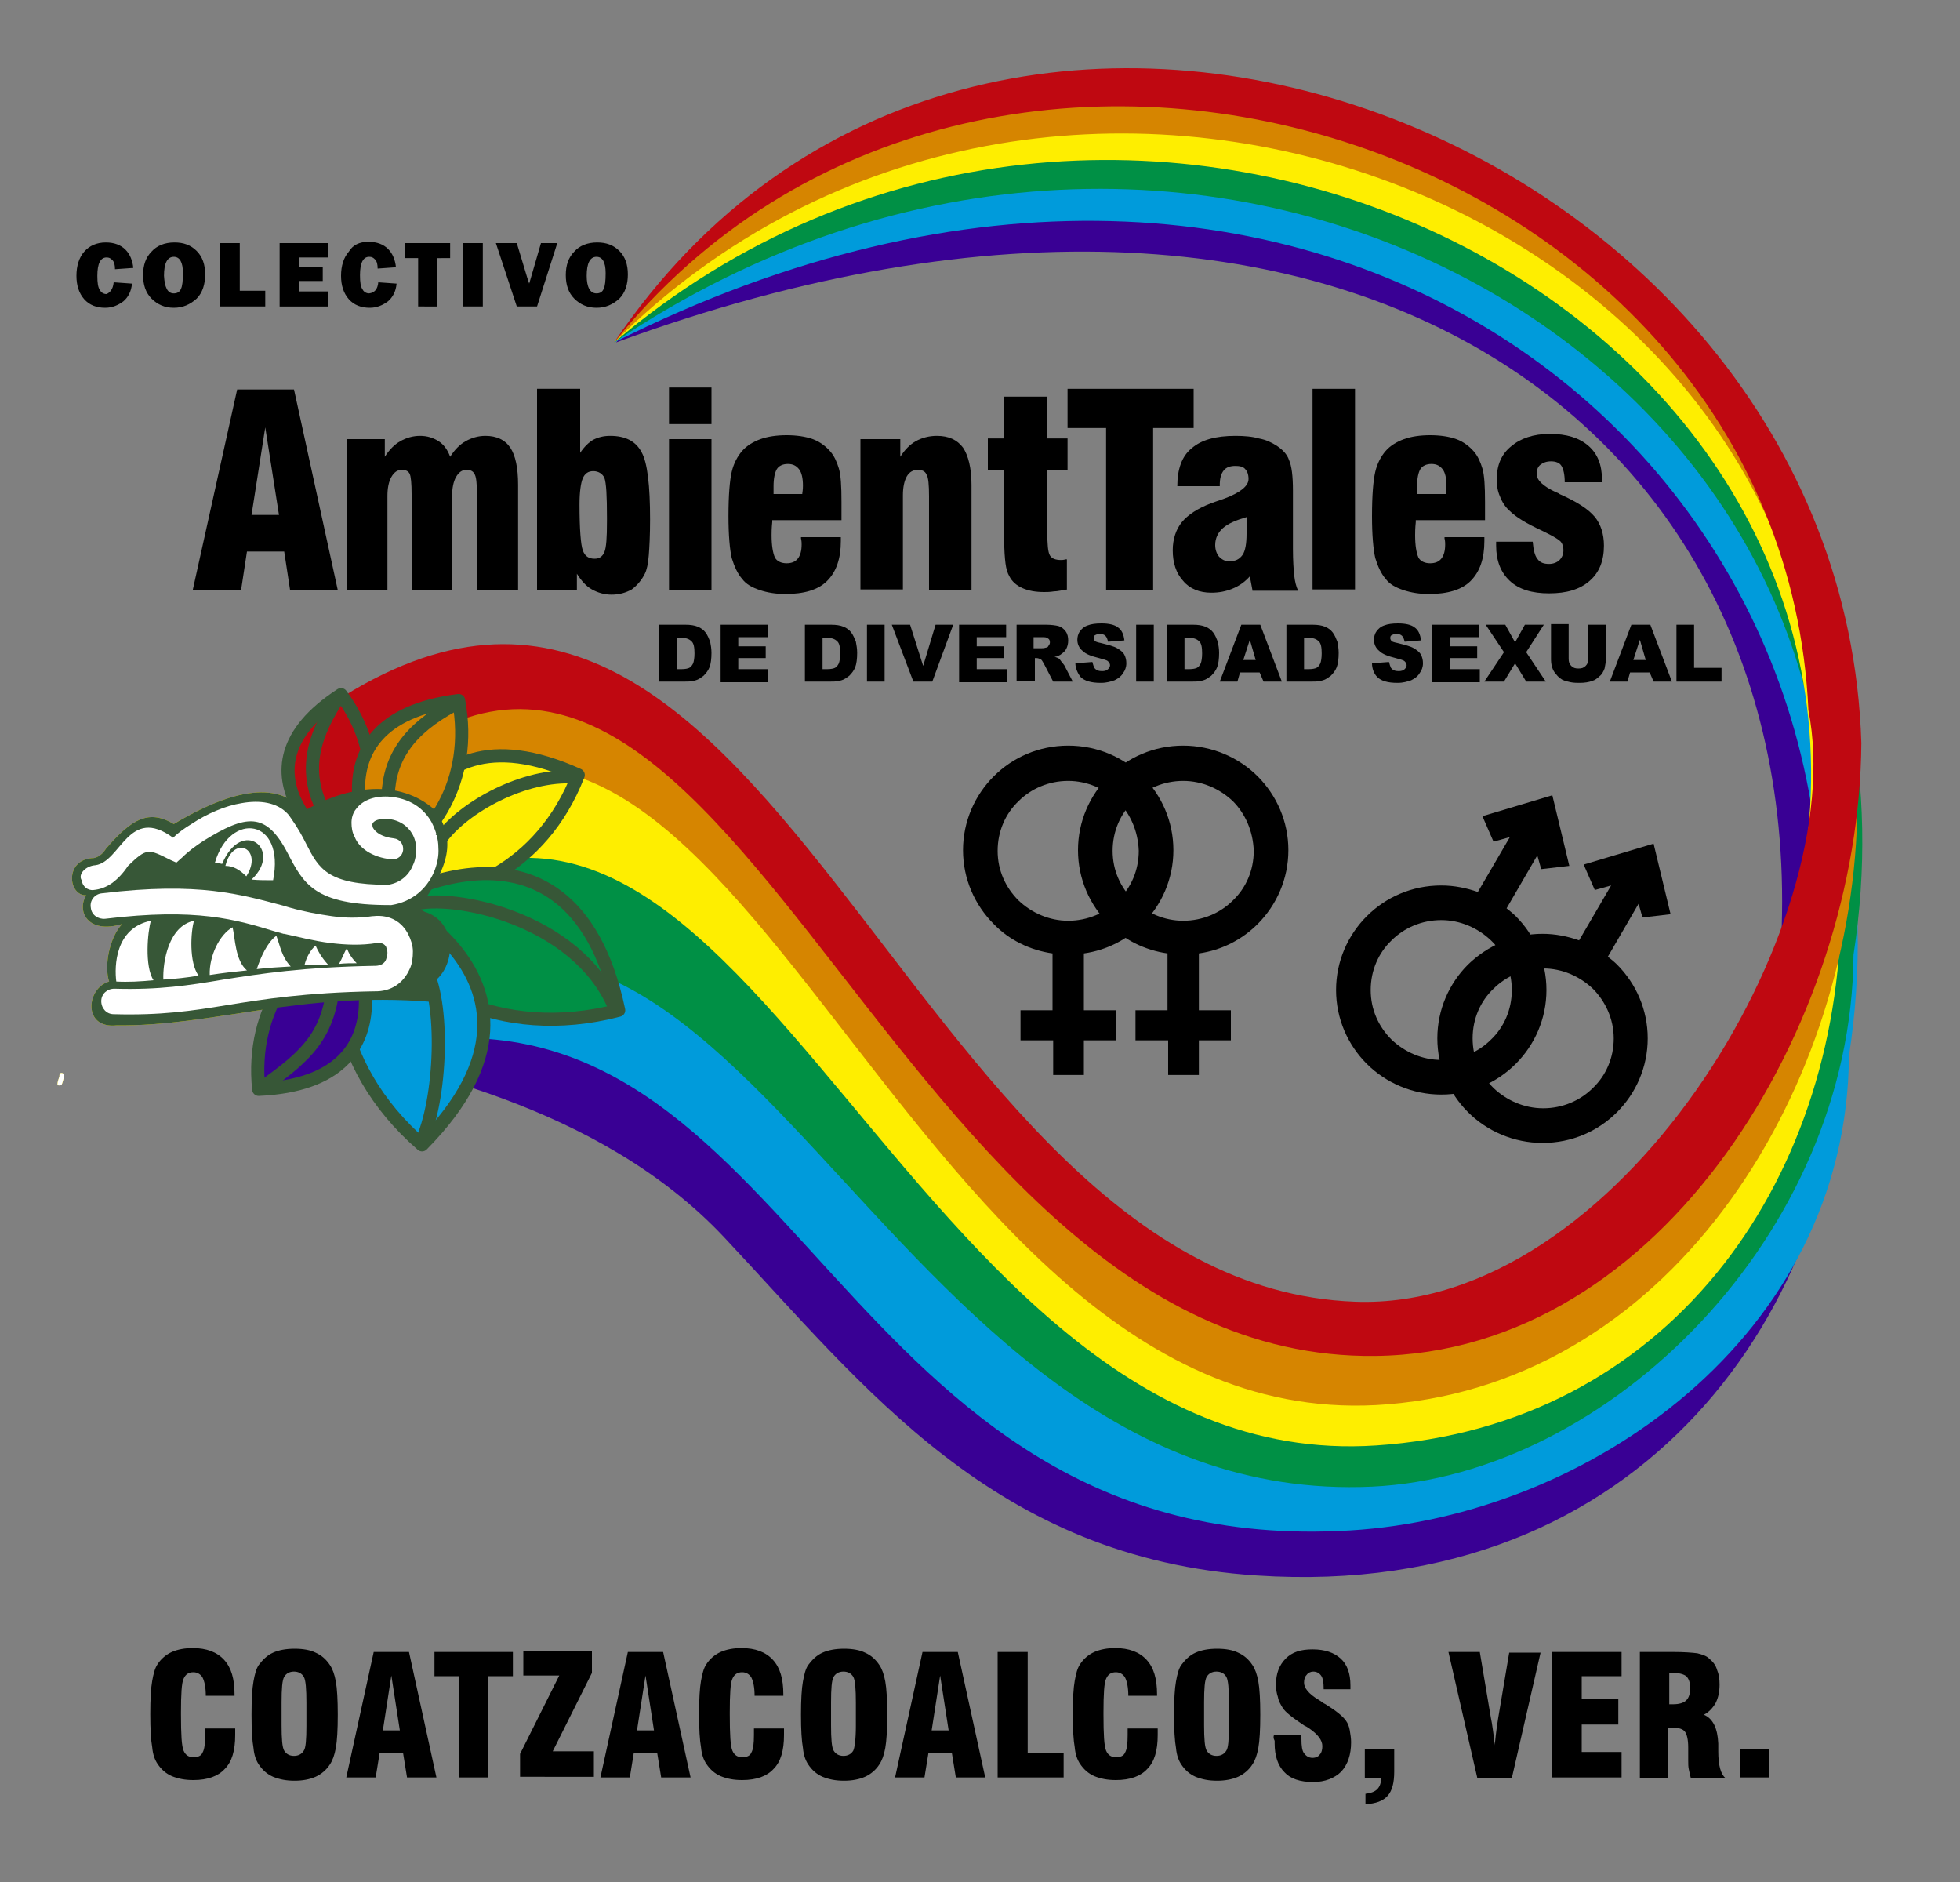
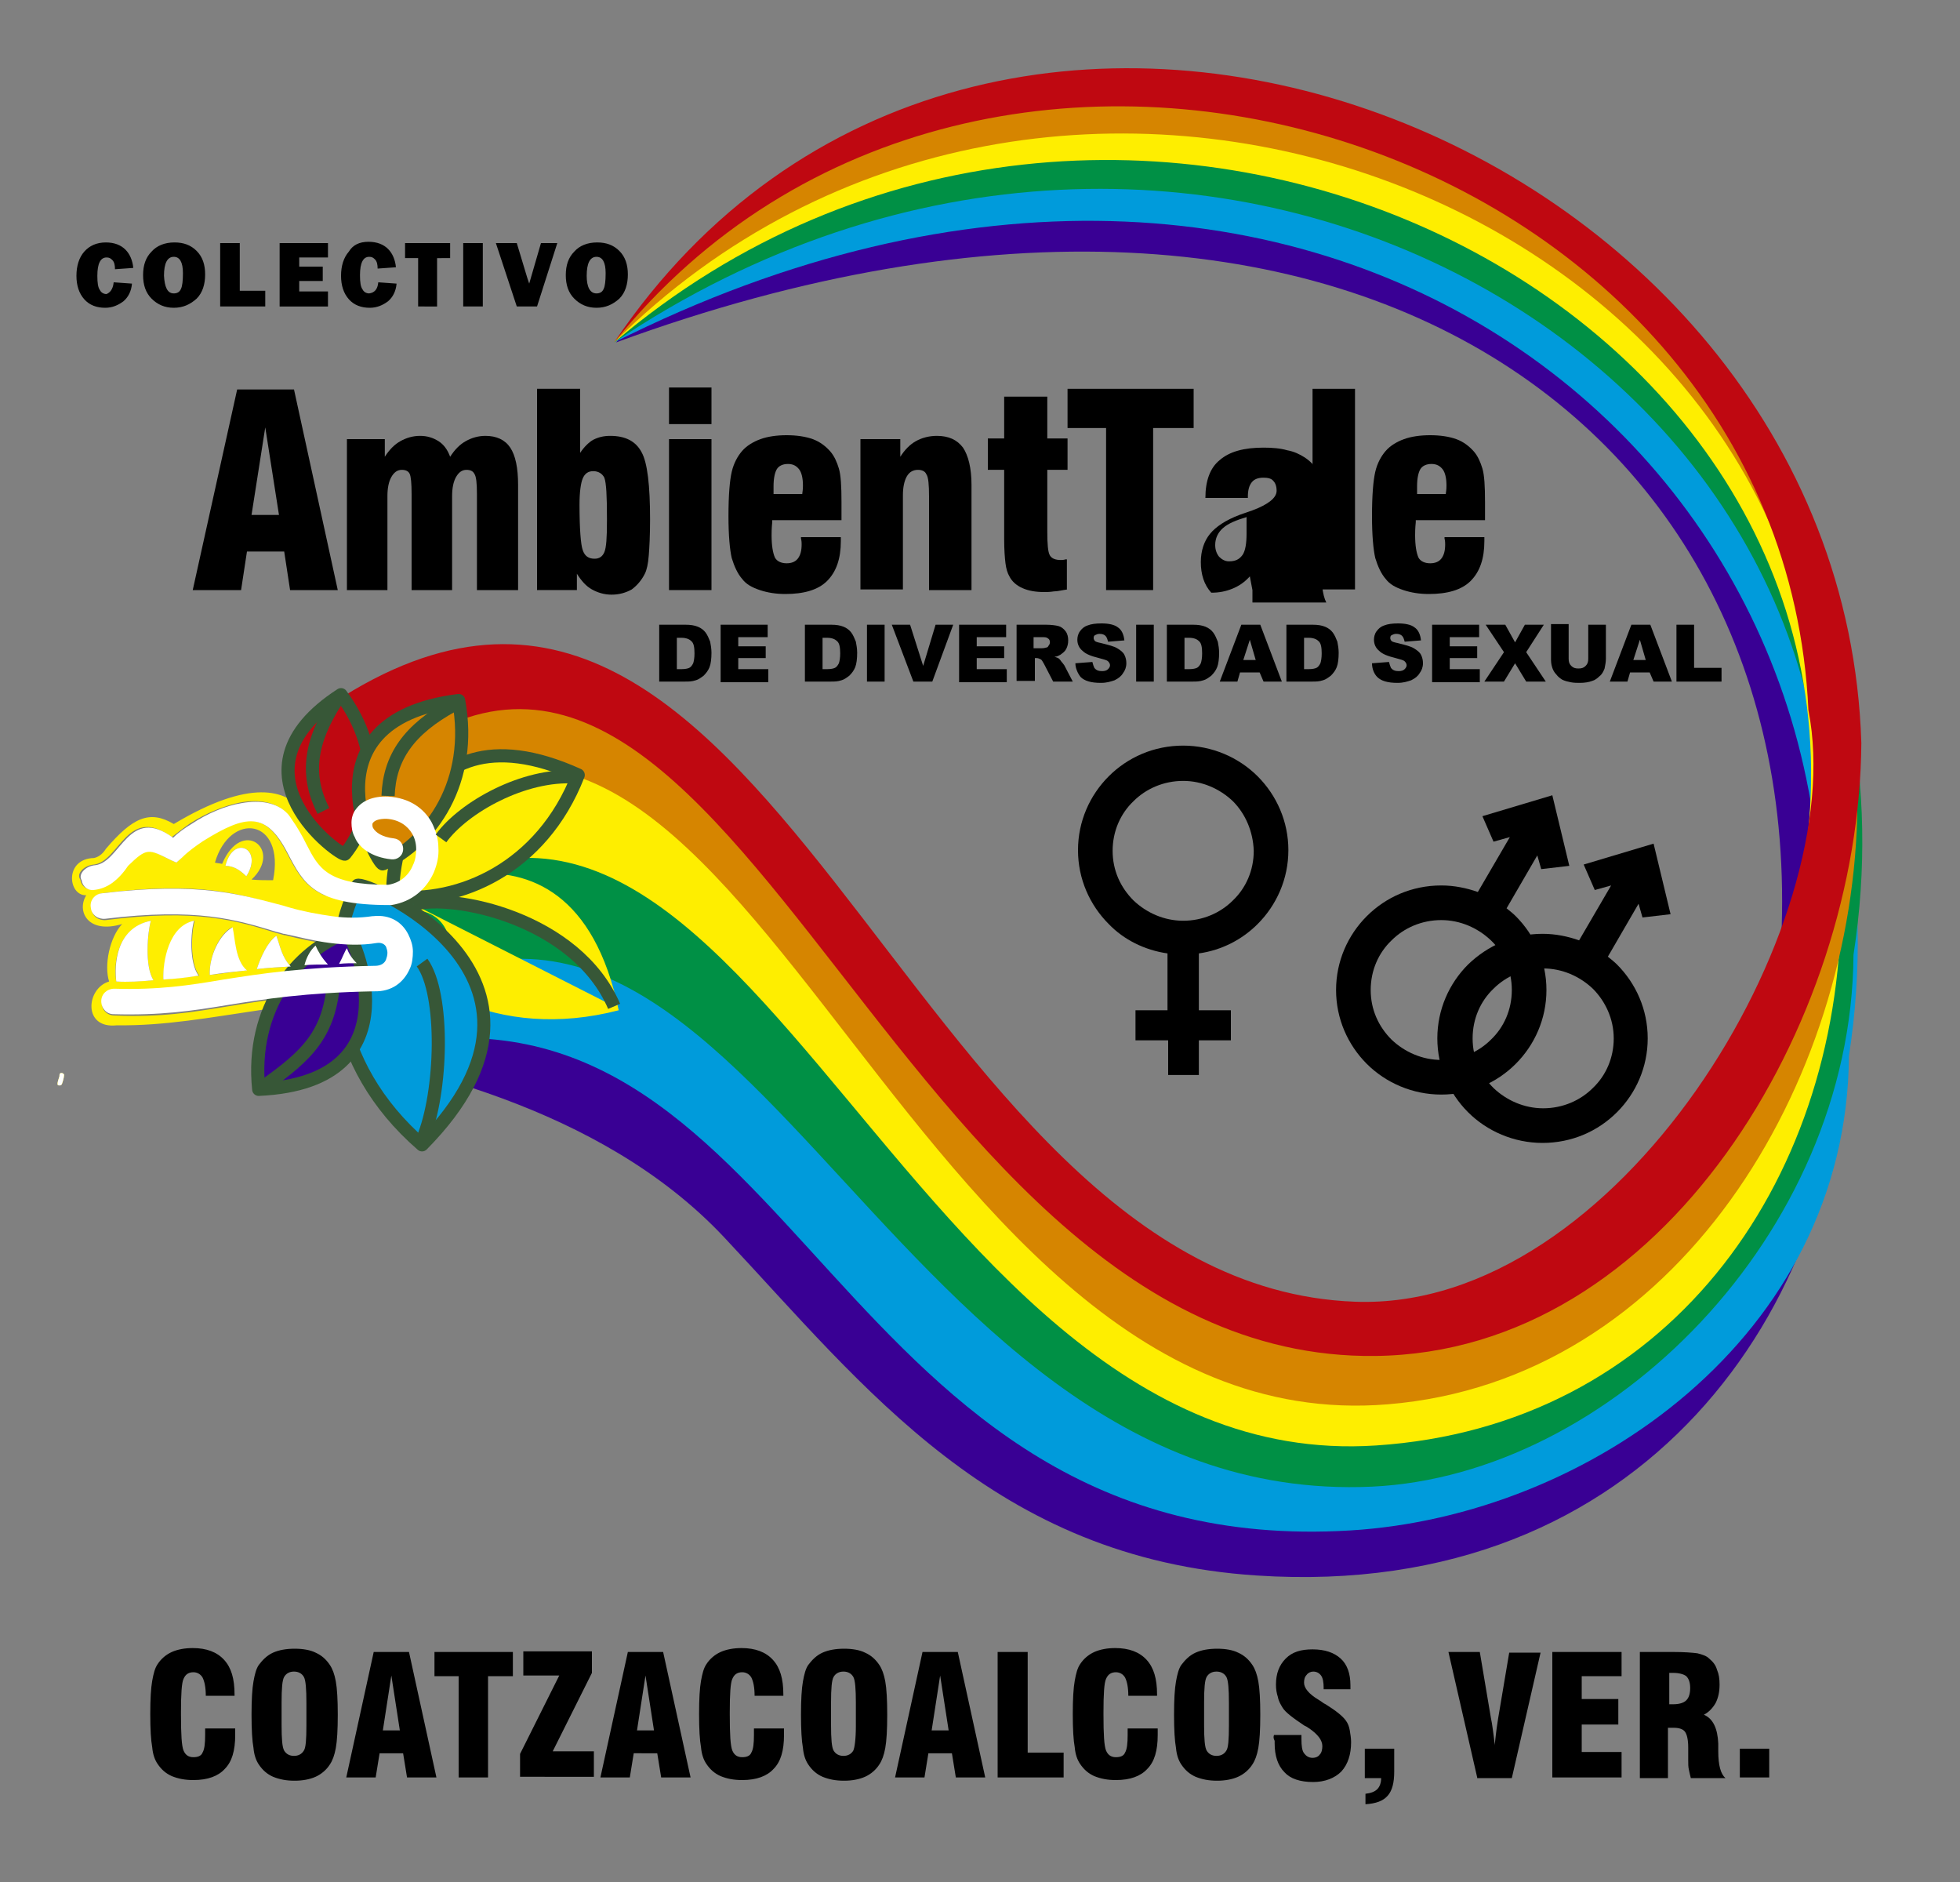
<svg xmlns="http://www.w3.org/2000/svg" version="1.1" id="Capa_1" x="0px" y="0px" viewBox="0 0 300 288" style="enable-background:new 0 0 300 288;" xml:space="preserve">
  <rect x="0" y="0" width="300" height="288" fill="#808080" stroke="none" />
  <style type="text/css">
	.st0{fill:#FAFAFA;}
	.st1{fill:#F2F2F1;}
	.st2{fill:#615F5D;}
	.st3{fill:#5B5B59;}
	.st4{fill:#605F5D;}
	.st5{fill:#52524F;}
	.st6{fill:#00468B;}
	.st7{fill:#F2D43A;}
	.st8{fill:#C95733;}
	.st9{fill:#5C9B44;}
	.st10{fill:#191715;}
	.st11{fill:#331349;}
	.st12{fill:#242320;}
	.st13{fill:#C33930;}
	.st14{fill:#C85634;}
	.st15{fill:#5C9B43;}
	.st16{fill:#C33A30;}
	.st17{fill:#331449;}
	.st18{fill:#33144A;}
	.st19{fill:#5D9B45;}
	.st20{fill:#1B1917;}
	.st21{fill:#F7F6F8;}
	.st22{fill:#F7F6F7;}
	.st23{fill:#EFEDF1;}
	.st24{fill:#F3F2F4;}
	.st25{fill:#E2B093;}
	.st26{fill:#E6BA9D;}
	.st27{fill:#E8C0A6;}
	.st28{fill:#E8C1A8;}
	.st29{fill:#ECCCB7;}
	.st30{fill:#523968;}
	.st31{fill:#EDF4EA;}
	.st32{fill:#ECCDB6;}
	.st33{fill:#F7EADA;}
	.st34{fill:#F1DACA;}
	.st35{fill:#A6A7AA;}
	.st36{fill:#ECCDB7;}
	.st37{fill:#FBF5D2;}
	.st38{fill:#E0AA8A;}
	.st39{fill:#F4E2D5;}
	.st40{fill:#76AD72;}
	.st41{fill:#FAF1CC;}
	.st42{fill:#66527A;}
	.st43{fill:#EBC9B3;}
	.st44{fill:#E0A888;}
	.st45{fill:#F1DCCC;}
	.st46{fill:#F0D7C4;}
	.st47{fill:#DD9F7E;}
	.st48{fill:#EDCFBC;}
	.st49{fill:#E1AC8D;}
	.st50{fill:#DEA381;}
	.st51{fill:#F6E8D9;}
	.st52{fill:#E4B493;}
	.st53{fill:#E2B094;}
	.st54{fill:#DA9874;}
	.st55{fill:#FFFFFF;}
	.st56{fill-rule:evenodd;clip-rule:evenodd;fill:#390094;}
	.st57{fill-rule:evenodd;clip-rule:evenodd;fill:#009BDB;}
	.st58{fill-rule:evenodd;clip-rule:evenodd;fill:#009045;}
	.st59{fill-rule:evenodd;clip-rule:evenodd;fill:#FEEE00;}
	.st60{fill-rule:evenodd;clip-rule:evenodd;fill:#D68500;}
	.st61{fill-rule:evenodd;clip-rule:evenodd;fill:#BF0811;}
	
		.st62{fill-rule:evenodd;clip-rule:evenodd;fill:#FEEE00;stroke:#375737;stroke-width:2.019;stroke-linejoin:round;stroke-miterlimit:22.926;}
	
		.st63{fill-rule:evenodd;clip-rule:evenodd;fill:#009045;stroke:#375737;stroke-width:2.003;stroke-linejoin:round;stroke-miterlimit:22.926;}
	
		.st64{fill-rule:evenodd;clip-rule:evenodd;fill:#009BDB;stroke:#375737;stroke-width:1.998;stroke-linejoin:round;stroke-miterlimit:22.926;}
	
		.st65{fill-rule:evenodd;clip-rule:evenodd;fill:#390094;stroke:#375737;stroke-width:2.014;stroke-linejoin:round;stroke-miterlimit:22.926;}
	
		.st66{fill-rule:evenodd;clip-rule:evenodd;fill:#BF0811;stroke:#375737;stroke-width:2.002;stroke-linejoin:round;stroke-miterlimit:22.926;}
	.st67{fill-rule:evenodd;clip-rule:evenodd;fill:none;stroke:#375737;stroke-width:2.013;stroke-miterlimit:22.926;}
	
		.st68{fill-rule:evenodd;clip-rule:evenodd;fill:#D68500;stroke:#375737;stroke-width:2.012;stroke-linejoin:round;stroke-miterlimit:22.926;}
	.st69{fill-rule:evenodd;clip-rule:evenodd;fill:#375737;}
	.st70{fill-rule:evenodd;clip-rule:evenodd;fill:#FFFFFF;}
	.st71{fill-rule:evenodd;clip-rule:evenodd;fill:none;stroke:#375737;stroke-width:2.019;stroke-miterlimit:22.926;}
	.st72{fill-rule:evenodd;clip-rule:evenodd;fill:none;stroke:#375737;stroke-width:2.011;stroke-miterlimit:22.926;}
	.st73{fill-rule:evenodd;clip-rule:evenodd;fill:none;stroke:#375737;stroke-width:2.01;stroke-miterlimit:22.926;}
	.st74{fill-rule:evenodd;clip-rule:evenodd;fill:none;stroke:#375737;stroke-width:1.995;stroke-miterlimit:22.926;}
	.st75{fill-rule:evenodd;clip-rule:evenodd;}
</style>
  <g>
    <path class="st56" d="M42.4,152.9c52.3-65.8,74.9,72.5,144.9,69.4c33-1.5,84.1-33.8,83.9-64.4c13.5-87.4-61-148-176.9-105.5   c70.2-83.9,204.5-0.9,188.2,104.2c-0.3,43-30.6,88.4-90.1,84.5c-40.2-2.6-60-28.8-81.6-51.8c-19.1-20.3-49.2-26.4-66.5-29.6   C43.2,155,43.4,157.7,42.4,152.9z" />
    <path class="st57" d="M58.1,147.9c52.3-65.8,76.8,75.6,146.8,72.5c33-1.5,72.7-31.3,72.5-61.9C290.7,71.5,201.9-1.9,94,52.4   c70.2-83.9,205.3,4.2,189,109.2c-0.3,43-40,70.4-76.3,72.6c-79.3,4.8-84.2-85-145.5-74.5C60.2,155,59.2,152.7,58.1,147.9z" />
    <path class="st58" d="M50.6,142.9c52.3-65.8,89.4,74.1,159.4,76.2c40.2,1.2,74.6-43.3,68.1-76.2C291.3,56,183-7.5,94,52.4   C164.2-31.5,300,41,283.7,146.1c-0.3,43-37.4,79.7-73.7,81.4c-77,3.5-97.1-116.3-156.3-70.2C52.7,152.5,51.6,147.7,50.6,142.9z" />
    <path class="st59" d="M48.7,131.7c52.3-65.8,90.6,76.6,160.6,78.7c40.2,1.2,73.3-45.8,66.9-78.7C289.4,44.8,170.4-12.5,94,52.4   c70.2-83.9,204-18.9,187.8,86.2c-0.3,43-27,79.7-71.2,82.6c-75.8,5-98.4-134.7-158.8-75.1C50.8,141.3,49.7,136.5,48.7,131.7z" />
    <path class="st60" d="M51.2,116.2c68.7-47.6,88.1,87.9,158.1,90.5c40.2,1.5,75.9-57.6,69.4-90.5C278.1,30.3,160.5-13.8,94,52.4   c57.1-79.3,186-27.3,190.3,70.6c-0.3,43-27.7,88.3-71.9,91.9C135,221.3,112.1,73.6,54.3,130.5C53.3,125.7,52.2,120.9,51.2,116.2z" />
    <path class="st61" d="M49.3,108.7c68.7-47.6,88.1,87.9,158.1,90.5c40.2,1.5,75.9-57.6,69.4-90.5C272.8,21.1,150.3-17.6,94,52.4   c55.9-83,188-32.5,190.9,61.3c-0.3,43-30.1,93.3-74.4,93.8C133.1,208.4,110.2,63.1,52.5,123C51.4,118.2,50.4,113.5,49.3,108.7z" />
    <g>
      <path class="st59" d="M60.3,137.2c9.8,1.1,22.6-4.2,28.2-18.6C61.1,106.2,59.4,137,60.3,137.2L60.3,137.2z M55.8,140.5    c-0.5-1,31.4-21.7,38.9,14.1C76.2,159.4,61.7,150.9,55.8,140.5L55.8,140.5z M54.7,135.5c0.6-1,35.7,13.6,9.9,39.7    C50.3,162.8,49.3,146.2,54.7,135.5L54.7,135.5z M53.1,142.7c-7.6,2.8-14.8,11.5-13.5,24C64.4,165.6,53.8,142.5,53.1,142.7    L53.1,142.7z M52.8,130.7c4.5-5.6,6.1-15.4-0.6-24.4C33.8,118.2,52.4,131.2,52.8,130.7L52.8,130.7z M40.4,166.2    c6.6-4.7,10.1-7.9,10.7-16.3L40.4,166.2L40.4,166.2z M58.6,132.2c-0.7,0.3-13-21.9,11.6-25C72.4,119.7,65.9,128.8,58.6,132.2    L58.6,132.2z M46.4,124.2c6.8-4.1,14.8-5,20.1-0.3c4.2,5.4,0.9,10.4-2.6,15.4c6.3,0.8,6.3,9,1.8,11.4c0.2,1.7,0,0.9,0.2,2.6    c-20.2-1.6-33.4,3.8-48,3.6c-5.3,0.6-4.7-5.7-1.2-6.7c-0.8-2.5,0.1-6.8,2-8.8c-5.3,1.6-7-2-5.5-4.4c-2.8,0.1-3.4-5.6,1.2-5.7    c0.9-0.2,1.5-0.9,1.8-1.4c4.1-4.8,6.7-6,10.4-3.8C38.3,119.1,43.9,120.8,46.4,124.2L46.4,124.2z M15.6,136.7    c14.9-1.9,21.3,0.1,27.9,2.1c0.7,0.2,0.6,0.2,1,0.3c2.2,0.5,4.3,1,6.4,1.3c2.1,0.3,4.1,0.3,6.2,0l0.1,0c2.6-0.3,4.4,1,5.4,2.8    c0.4,0.8,0.6,1.7,0.7,2.6c0,0.9-0.1,1.8-0.5,2.7c-0.8,2-2.6,3.5-5.5,3.4c-10.5,0.1-16.8,1.2-22.4,2.1c-5.5,0.9-10.2,1.7-17.4,1.4    c-1.1,0-2-0.9-1.9-2c0-1.1,0.9-1.9,2-1.9c6.8,0.2,11.4-0.5,16.7-1.4c5.7-0.9,12.2-2,23.1-2.1h0.1c0.9,0,1.5-0.4,1.7-1    c0.1-0.3,0.2-0.7,0.2-1c0-0.3-0.1-0.7-0.2-0.9c-0.2-0.4-0.7-0.7-1.4-0.6l0,0c-2.4,0.4-4.8,0.3-7.2,0c-2.3-0.3-4.6-0.8-7-1.4    l-0.1,0c-1.1-0.3-1-0.3-1.1-0.3c-6.1-1.9-12.2-3.8-26.2-2c-1.1,0.1-2.1-0.6-2.2-1.7C13.7,137.8,14.5,136.9,15.6,136.7L15.6,136.7z     M59.9,131.5c-3-0.4-4.9-1.8-5.7-3.4c-0.4-0.7-0.5-1.4-0.5-2.2c0-0.8,0.3-1.5,0.7-2.1c0.9-1.2,2.6-2.1,4.9-1.9h0    c3.3,0.2,5.5,1.8,6.7,4c0.6,1.1,0.9,2.4,1,3.8c0,1.3-0.2,2.6-0.7,3.8c-1.1,2.5-3.3,4.5-6.5,5l-0.1,0l-0.2,0    c-11.4,0-13.1-3.2-15.6-8c-3.3-6.4-6.4-6-12.9-1.8c-1.2,0.7-2.3,1.6-3.2,2.5L27,132l-1.1-0.5c-3.3-1.7-3.6-1.9-6.5,0.9    c-0.8,1.2-1.6,2-2.4,2.6c-0.9,0.7-1.9,1-2.9,1.1c-0.9,0.1-1.7-0.6-1.8-1.5c-0.7-0.9,0.6-2.2,2.1-2.3c3.9-0.5,5.1-9.2,11.9-4.2    c0.9-0.7,1.8-1.4,2.8-2.1c2.5-1.6,5.2-2.7,7.7-3.2c2.8-0.5,5.4-0.1,7,1.6c0.2,0.2,0.4,0.5,0.6,0.8l0,0c0.9,1.4,1.6,2.7,2.3,3.9    c1.9,3.7,3.2,6.2,12.5,6.2c1.9-0.3,3.2-1.5,3.8-3c0.3-0.8,0.5-1.6,0.5-2.5c0-0.8-0.2-1.6-0.6-2.3c-0.7-1.2-2-2.2-4-2.3l0,0    c-1.1-0.1-1.8,0.2-2,0.6c-0.1,0.1-0.1,0.2-0.1,0.3c0,0.2,0,0.3,0.1,0.5c0.4,0.7,1.4,1.4,3.2,1.6c0.9,0.1,1.5,0.9,1.4,1.8    C61.6,131,60.8,131.7,59.9,131.5L59.9,131.5z M37.7,134.1c-1-1-2-1.6-3.2-1.6C35.7,127.6,40.4,129.9,37.7,134.1L37.7,134.1z     M34,132.2c-0.4-0.1-0.8-0.1-1.1-0.2c2.3-7.9,10.8-6.8,8.9,2.7c-1.1,0-2.2,0-3.3-0.1C43.4,130,37,125,34,132.2L34,132.2z     M17.8,150.2c1.8,0,3.7,0,5.7-0.2c-1.4-2.1-0.9-7.5-0.4-9.1C17.6,142.1,17.4,148,17.8,150.2L17.8,150.2z M25,149.9    c1.8-0.2,3.6-0.4,5.5-0.6c-1.5-1.9-1.2-6.8-0.7-8.4C25.9,141.7,25,147.2,25,149.9L25,149.9z M32.1,149.2c1.8-0.2,3.7-0.5,5.6-0.7    c-1.7-1.6-1.8-5-2.2-6.6C33.6,142.9,32,146.3,32.1,149.2L32.1,149.2z M39.3,148.3c0.6-1.8,1.6-4.1,3-5.1c0.6,1.6,0.8,3.2,2.2,4.7    C42.7,148,41,148.1,39.3,148.3L39.3,148.3z M46.6,147.7c1.2-0.1,2.3-0.1,3.5-0.2c-0.9-1-1.5-2-1.9-2.9    C47.5,145.4,46.9,146.5,46.6,147.7L46.6,147.7z M51.9,147.5c0.9,0,1.8,0,2.7,0c-0.9-0.9-1.2-1.7-1.5-2.3    C52.7,145.7,52.3,146.5,51.9,147.5L51.9,147.5z M69.4,107.9l-10,13.9C59.6,115.9,62.5,111.6,69.4,107.9L69.4,107.9z M51.5,107.2    l-2,16.9C46.8,118.8,47.3,113.7,51.5,107.2L51.5,107.2z M88,118.9l-20.5,9.4C71,123.4,80.2,118.4,88,118.9L88,118.9z M64.7,174.3    c3-7.1,3.4-22.2-0.1-27L64.7,174.3L64.7,174.3z M94,154l-30.7-15.6C69.3,136.7,88.2,140.6,94,154L94,154z M9.4,164.2    c0.2,0,0.3,0.1,0.4,0.2l0,0.1l0,0.1c0,0.3-0.3,1.4-0.4,1.4c0,0-0.1,0.1-0.2,0.1l-0.2,0c-0.1,0-0.2-0.1-0.2-0.2l0,0l0,0    c0-0.4,0.2-0.8,0.3-1.2l0-0.1C9.1,164.3,9.2,164.2,9.4,164.2L9.4,164.2z" />
    </g>
    <path class="st62" d="M60.3,137.2c9.8,1.1,22.6-4.2,28.2-18.6C61.1,106.2,59.4,137,60.3,137.2z" />
-     <path class="st63" d="M55.8,140.5c6,10.4,20.5,18.9,38.9,14.1C87.2,118.9,55.3,139.5,55.8,140.5z" />
    <path class="st64" d="M54.7,135.5c-5.4,10.7-4.4,27.3,9.9,39.7C90.4,149.1,55.3,134.5,54.7,135.5z" />
    <path class="st65" d="M53.1,142.7c-7.6,2.8-14.8,11.5-13.5,24C64.4,165.6,53.8,142.5,53.1,142.7z" />
    <path class="st66" d="M52.8,130.7c4.5-5.6,6.1-15.4-0.6-24.4C33.8,118.2,52.4,131.2,52.8,130.7z" />
    <path class="st67" d="M40.4,166.2c6.6-4.7,10.1-7.9,10.7-16.3" />
    <path class="st68" d="M58.6,132.2c7.4-3.4,13.9-12.6,11.6-25C45.5,110.3,57.9,132.5,58.6,132.2z" />
-     <path class="st69" d="M46.4,124.2c6.8-4.1,14.8-5,20.1-0.3c4.2,5.4,0.9,10.4-2.6,15.4c6.3,0.8,6.3,9,1.8,11.4   c0.2,1.7,0,0.9,0.2,2.6c-20.2-1.6-33.4,3.8-48,3.6c-5.3,0.6-4.7-5.7-1.2-6.7c-0.8-2.5,0.1-6.8,2-8.8c-5.3,1.6-7-2-5.5-4.4   c-2.8,0.1-3.4-5.6,1.2-5.7c0.9-0.2,1.5-0.9,1.8-1.4c4.1-4.8,6.7-6,10.4-3.8C38.3,119.1,43.9,120.8,46.4,124.2z" />
    <path class="st70" d="M15.6,136.7c-1.1,0.1-1.9,1.1-1.7,2.2c0.1,1.1,1.1,1.8,2.2,1.7c14-1.7,20,0.1,26.2,2c0.1,0,0,0,1.1,0.3l0.1,0   c2.3,0.5,4.6,1.1,7,1.4c2.4,0.3,4.8,0.4,7.2,0l0,0c0.7-0.1,1.2,0.2,1.4,0.6c0.1,0.3,0.2,0.6,0.2,0.9c0,0.4-0.1,0.7-0.2,1   c-0.2,0.6-0.8,1-1.7,1h-0.1c-10.9,0.2-17.4,1.2-23.1,2.1c-5.3,0.9-9.9,1.6-16.7,1.4c-1.1,0-2,0.8-2,1.9c0,1.1,0.8,2,1.9,2   c7.2,0.2,12-0.5,17.4-1.4c5.6-0.9,11.9-1.9,22.4-2.1c2.8,0.1,4.6-1.4,5.5-3.4c0.4-0.8,0.5-1.8,0.5-2.7c0-0.9-0.3-1.8-0.7-2.6   c-0.9-1.8-2.7-3.1-5.4-2.8l-0.1,0c-2,0.3-4.1,0.3-6.2,0c-2.1-0.3-4.3-0.7-6.4-1.3c-0.4-0.1-0.3-0.1-1-0.3   C36.9,136.9,30.5,134.9,15.6,136.7z" />
    <path class="st70" d="M59.9,131.5c0.9,0.1,1.7-0.5,1.8-1.4c0.1-0.9-0.5-1.7-1.4-1.8c-1.8-0.2-2.8-0.9-3.2-1.6   c-0.1-0.2-0.1-0.4-0.1-0.5c0-0.1,0-0.2,0.1-0.3c0.3-0.4,1-0.6,2-0.6v0c2,0.1,3.3,1.1,4,2.3c0.4,0.7,0.6,1.5,0.6,2.3   c0,0.8-0.1,1.7-0.5,2.5c-0.6,1.5-1.9,2.7-3.8,3c-9.3,0-10.6-2.5-12.5-6.2c-0.6-1.2-1.3-2.5-2.3-3.9l0,0c-0.2-0.3-0.4-0.6-0.6-0.8   c-1.6-1.7-4.2-2.1-7-1.6c-2.5,0.4-5.3,1.6-7.7,3.2c-1,0.6-2,1.3-2.8,2.1c-6.8-5-8,3.7-11.9,4.2c-1.5,0.1-2.7,1.4-2.1,2.3   c0.1,0.9,0.9,1.6,1.8,1.5c1-0.1,1.9-0.4,2.9-1.1c0.8-0.6,1.6-1.4,2.4-2.6c2.9-2.8,3.1-2.6,6.5-0.9L27,132l0.9-0.8   c0.9-0.9,2-1.7,3.2-2.5c6.6-4.1,9.6-4.5,12.9,1.8c2.5,4.8,4.1,8,15.6,8l0.2,0l0.1,0c3.2-0.5,5.4-2.5,6.5-5c0.5-1.2,0.8-2.5,0.7-3.8   c0-1.3-0.4-2.6-1-3.8c-1.2-2.2-3.4-3.8-6.7-4h0c-2.4-0.1-4,0.7-4.9,1.9c-0.5,0.6-0.7,1.4-0.7,2.1c0,0.7,0.1,1.5,0.5,2.2   C54.9,129.7,56.9,131.2,59.9,131.5z" />
    <path class="st70" d="M37.7,134.1c-1-1-2-1.6-3.2-1.6C35.7,127.6,40.4,129.9,37.7,134.1z" />
-     <path class="st70" d="M34,132.2c-0.4-0.1-0.8-0.1-1.1-0.2c2.3-7.9,10.8-6.8,8.9,2.7c-1.1,0-2.2,0-3.3-0.1C43.4,130,37,125,34,132.2   z" />
    <path class="st70" d="M17.8,150.2c-0.3-2.3-0.2-8.2,5.3-9.3c-0.5,1.6-1,7,0.4,9.1C21.5,150.2,19.6,150.3,17.8,150.2L17.8,150.2z    M25,149.9c-0.1-2.7,0.8-8.2,4.7-9c-0.5,1.6-0.8,6.4,0.7,8.4C28.6,149.6,26.8,149.8,25,149.9L25,149.9z M32.1,149.2   c-0.1-2.9,1.5-6.2,3.5-7.3c0.4,1.7,0.4,5.1,2.2,6.6C35.8,148.7,34,148.9,32.1,149.2L32.1,149.2z M39.3,148.3c0.6-1.8,1.6-4.1,3-5.1   c0.6,1.6,0.8,3.2,2.2,4.7C42.7,148,41,148.1,39.3,148.3L39.3,148.3z M46.6,147.7c0.3-1.2,0.9-2.3,1.7-3c0.4,0.9,0.9,1.8,1.9,2.9   C48.9,147.6,47.7,147.6,46.6,147.7L46.6,147.7z M51.9,147.5c0.5-0.9,0.8-1.8,1.2-2.4c0.2,0.6,0.6,1.4,1.5,2.3   C53.7,147.4,52.8,147.4,51.9,147.5z" />
    <path class="st71" d="M69.4,107.9c-6.8,3.7-9.8,8-10,13.9" />
    <path class="st67" d="M51.5,107.2c-4.2,6.5-4.7,11.6-2,16.9" />
    <path class="st72" d="M88,118.9c-7.8-0.5-17,4.6-20.5,9.4" />
    <path class="st73" d="M64.7,174.3c3-7.1,3.4-22.2-0.1-27" />
    <path class="st74" d="M94,154c-5.8-13.5-24.7-17.3-30.7-15.6" />
    <path class="st70" d="M9.4,164.2c0.2,0,0.3,0.1,0.4,0.2l0,0.1l0,0.1c0,0.3-0.3,1.4-0.4,1.4c0,0-0.1,0.1-0.2,0.1l-0.2,0   c-0.1,0-0.2-0.1-0.2-0.2l0,0l0,0c0-0.4,0.2-0.8,0.3-1.2l0-0.1C9.1,164.3,9.2,164.2,9.4,164.2L9.4,164.2z" />
    <path class="st75" d="M38.5,78.8h4.2l-2.1-13.4L38.5,78.8L38.5,78.8z M29.5,90.3l6.8-30.7H45l6.7,30.7h-7.3l-0.9-5.9h-5.7l-0.9,5.9   H29.5z" />
    <path class="st75" d="M53.1,90.3V67.2h5.8v2.7c0.7-1.1,1.5-1.9,2.4-2.4c0.9-0.5,1.9-0.8,3-0.8c1.1,0,2,0.3,2.8,0.8   c0.8,0.5,1.4,1.3,1.8,2.4c0.7-1.1,1.5-1.9,2.4-2.4c0.9-0.5,1.9-0.8,3-0.8c1.7,0,3,0.6,3.8,1.8c0.8,1.2,1.2,3.1,1.2,5.7v16.1H73   V75.6c0-1.6-0.1-2.7-0.4-3.1c-0.2-0.4-0.6-0.6-1.2-0.6c-0.7,0-1.2,0.4-1.6,1.1c-0.4,0.7-0.6,1.7-0.6,2.9v14.4H63V75.6   c0-1.6-0.1-2.7-0.3-3.1c-0.2-0.4-0.6-0.6-1.2-0.6c-0.7,0-1.2,0.4-1.6,1.1c-0.4,0.7-0.6,1.7-0.6,2.9v14.4H53.1z" />
    <path class="st75" d="M90.8,72.1c-0.8,0-1.3,0.4-1.6,1.1c-0.3,0.7-0.5,2.1-0.5,4c0,3.8,0.2,6.2,0.5,7c0.3,0.9,0.9,1.3,1.8,1.3   c0.7,0,1.2-0.3,1.5-1c0.3-0.7,0.4-2.2,0.4-4.7v-0.6c0-3.3-0.1-5.3-0.4-6.1C92.2,72.5,91.6,72.1,90.8,72.1L90.8,72.1z M82.3,59.5   h6.5v9.8c0.6-0.9,1.3-1.6,2-2c0.8-0.4,1.6-0.6,2.6-0.6c2.3,0,3.9,0.8,4.8,2.5c0.9,1.6,1.3,5.1,1.3,10.3c0,2.4-0.1,4.3-0.2,5.5   c-0.1,1.3-0.3,2.2-0.6,2.8c-0.5,1-1.2,1.8-2,2.4c-0.9,0.5-1.9,0.8-3.1,0.8c-1.1,0-2.1-0.3-3-0.8c-0.9-0.5-1.6-1.3-2.3-2.4v2.5h-6.1   V59.5z" />
    <path class="st75" d="M102.4,64.9v-5.6h6.5v5.6H102.4L102.4,64.9z M102.4,90.3V67.2h6.5v23.1H102.4z" />
    <path class="st75" d="M122.6,82.2h6.1v0.6c0,2.7-0.7,4.7-2.1,6.1c-1.4,1.4-3.6,2-6.4,2c-1.4,0-2.7-0.2-3.9-0.6   c-1.2-0.4-2.1-0.9-2.7-1.7c-0.7-0.8-1.2-1.9-1.6-3.2c-0.3-1.3-0.5-3.5-0.5-6.4c0-3.3,0.2-5.5,0.5-6.8c0.3-1.3,0.9-2.4,1.6-3.2   c0.7-0.8,1.7-1.4,2.8-1.8c1.1-0.4,2.5-0.6,4-0.6c1.5,0,2.9,0.2,4,0.6c1.1,0.4,2,1.1,2.7,1.9c0.6,0.7,1,1.6,1.3,2.6   c0.3,1,0.4,2.7,0.4,5.1v2.8h-10.6c0,0.1,0,0.1,0,0.3c-0.1,1-0.1,1.6-0.1,2c0,1.6,0.2,2.7,0.5,3.4c0.3,0.6,1,0.9,1.8,0.9   c0.7,0,1.3-0.2,1.7-0.7c0.4-0.5,0.6-1.2,0.6-2.2c0-0.2,0-0.5-0.1-0.9C122.6,82.3,122.6,82.2,122.6,82.2L122.6,82.2z M118.4,75.6   h4.4c0,0,0-0.1,0-0.1c0.1-0.6,0.1-1,0.1-1.2c0-1.1-0.2-2-0.6-2.5c-0.4-0.5-0.9-0.8-1.7-0.8c-0.8,0-1.4,0.3-1.7,0.8   c-0.3,0.5-0.5,1.4-0.5,2.6c0,0.3,0,0.6,0,0.8C118.4,75.3,118.4,75.4,118.4,75.6z" />
    <path class="st75" d="M131.7,90.3V67.2h6.1v2.7c0.7-1.1,1.5-1.9,2.4-2.4c0.9-0.5,2-0.8,3.2-0.8c1.8,0,3.1,0.6,4,1.8   c0.8,1.2,1.3,3.1,1.3,5.7v16.1h-6.5V76c0-1.8-0.1-3-0.4-3.4c-0.2-0.5-0.7-0.7-1.3-0.7c-0.7,0-1.3,0.3-1.7,1   c-0.4,0.7-0.6,1.7-0.6,2.9v14.4H131.7z" />
    <polygon class="st75" points="169.3,90.3 169.3,65.5 163.4,65.5 163.4,59.5 182.7,59.5 182.7,65.5 176.5,65.5 176.5,90.3  " />
    <path class="st75" d="M163.4,90.2c-0.8,0.1-1.5,0.3-2.1,0.3c-0.6,0.1-1.1,0.1-1.5,0.1c-1.3,0-2.4-0.2-3.3-0.6c-0.9-0.4-1.6-1-2-1.8   c-0.3-0.5-0.5-1.2-0.6-2c-0.1-0.8-0.2-2-0.2-3.7v-2.9v-7.7h-2.5v-4.8h2.5v-6.4h6.6v6.4h3.1v4.8h-3.1v9.4c0,2,0.1,3.2,0.4,3.7   c0.3,0.5,0.9,0.7,1.7,0.7c0.1,0,0.4,0,0.7-0.1c0.1,0,0.2,0,0.2,0V90.2z" />
-     <path class="st75" d="M190.9,79.1c-1.7,0.5-2.9,1-3.7,1.7c-0.8,0.7-1.2,1.6-1.2,2.6c0,0.7,0.2,1.3,0.6,1.8c0.4,0.4,0.9,0.7,1.5,0.7   c1,0,1.6-0.3,2.1-1c0.4-0.6,0.6-1.7,0.6-3.2V79.1L190.9,79.1z M191.7,90.3l-0.4-2.1c-0.8,0.9-1.7,1.5-2.7,1.9c-1,0.4-2,0.6-3.2,0.6   c-1.8,0-3.3-0.6-4.3-1.8c-1.1-1.2-1.6-2.8-1.6-4.7c0-1.7,0.5-3.2,1.4-4.3c0.9-1.1,2.4-2.1,4.5-2.9c0.5-0.2,1.2-0.4,2-0.7   c2.4-0.9,3.7-1.9,3.7-3c0-0.7-0.2-1.2-0.5-1.5c-0.3-0.4-0.9-0.5-1.5-0.5c-0.8,0-1.4,0.2-1.8,0.7c-0.4,0.5-0.6,1.2-0.6,2.2v0.2h-6.5   c0-2.6,0.7-4.6,2.2-5.8c1.5-1.3,3.7-1.9,6.7-1.9c1.3,0,2.6,0.1,3.6,0.4c1.1,0.2,1.9,0.6,2.7,1.1c0.9,0.6,1.6,1.3,1.9,2.2   c0.4,0.9,0.6,2.4,0.6,4.7v0.7v8.2c0,1.8,0.1,3.2,0.2,4.1c0.1,0.9,0.3,1.7,0.6,2.3H191.7z" />
+     <path class="st75" d="M190.9,79.1c-1.7,0.5-2.9,1-3.7,1.7c-0.8,0.7-1.2,1.6-1.2,2.6c0,0.7,0.2,1.3,0.6,1.8c0.4,0.4,0.9,0.7,1.5,0.7   c1,0,1.6-0.3,2.1-1c0.4-0.6,0.6-1.7,0.6-3.2V79.1L190.9,79.1z M191.7,90.3l-0.4-2.1c-0.8,0.9-1.7,1.5-2.7,1.9c-1,0.4-2,0.6-3.2,0.6   c-1.1-1.2-1.6-2.8-1.6-4.7c0-1.7,0.5-3.2,1.4-4.3c0.9-1.1,2.4-2.1,4.5-2.9c0.5-0.2,1.2-0.4,2-0.7   c2.4-0.9,3.7-1.9,3.7-3c0-0.7-0.2-1.2-0.5-1.5c-0.3-0.4-0.9-0.5-1.5-0.5c-0.8,0-1.4,0.2-1.8,0.7c-0.4,0.5-0.6,1.2-0.6,2.2v0.2h-6.5   c0-2.6,0.7-4.6,2.2-5.8c1.5-1.3,3.7-1.9,6.7-1.9c1.3,0,2.6,0.1,3.6,0.4c1.1,0.2,1.9,0.6,2.7,1.1c0.9,0.6,1.6,1.3,1.9,2.2   c0.4,0.9,0.6,2.4,0.6,4.7v0.7v8.2c0,1.8,0.1,3.2,0.2,4.1c0.1,0.9,0.3,1.7,0.6,2.3H191.7z" />
    <rect x="200.9" y="59.5" class="st75" width="6.5" height="30.7" />
    <path class="st75" d="M221.1,82.2h6.1v0.6c0,2.7-0.7,4.7-2.1,6.1c-1.4,1.4-3.6,2-6.4,2c-1.4,0-2.7-0.2-3.9-0.6   c-1.2-0.4-2.1-0.9-2.7-1.7c-0.7-0.8-1.2-1.9-1.6-3.2c-0.3-1.3-0.5-3.5-0.5-6.4c0-3.3,0.2-5.5,0.5-6.8c0.3-1.3,0.9-2.4,1.6-3.2   c0.7-0.8,1.7-1.4,2.8-1.8c1.1-0.4,2.5-0.6,4-0.6c1.5,0,2.9,0.2,4,0.6c1.1,0.4,2,1.1,2.7,1.9c0.6,0.7,1,1.6,1.3,2.6   c0.3,1,0.4,2.7,0.4,5.1v2.8h-10.6c0,0.1,0,0.1,0,0.3c-0.1,1-0.1,1.6-0.1,2c0,1.6,0.2,2.7,0.5,3.4c0.3,0.6,1,0.9,1.8,0.9   c0.7,0,1.3-0.2,1.7-0.7c0.4-0.5,0.6-1.2,0.6-2.2c0-0.2,0-0.5-0.1-0.9C221.1,82.3,221.1,82.2,221.1,82.2L221.1,82.2z M216.9,75.6   h4.4c0,0,0-0.1,0-0.1c0.1-0.6,0.1-1,0.1-1.2c0-1.1-0.2-2-0.6-2.5c-0.4-0.5-0.9-0.8-1.7-0.8c-0.8,0-1.4,0.3-1.7,0.8   c-0.3,0.5-0.5,1.4-0.5,2.6c0,0.3,0,0.6,0,0.8C216.9,75.3,216.9,75.4,216.9,75.6z" />
-     <path class="st75" d="M228.8,82.9l5.8,0c0.1,1.2,0.3,2.1,0.7,2.6c0.4,0.6,1,0.8,1.8,0.8c0.6,0,1.2-0.2,1.6-0.6   c0.4-0.4,0.6-0.9,0.6-1.5c0-0.5-0.1-0.9-0.4-1.3c-0.3-0.3-0.9-0.7-1.9-1.2c-0.2-0.1-0.6-0.3-1-0.5c-2.4-1.1-4-2.1-4.9-3   c-0.7-0.6-1.2-1.4-1.5-2.2c-0.4-0.9-0.5-1.7-0.5-2.7c0-2.1,0.7-3.8,2.2-5c1.4-1.2,3.4-1.9,5.9-1.9c2.6,0,4.5,0.6,5.9,1.8   c1.4,1.2,2.1,2.9,2.1,5.2v0.4l-5.7,0c0-1.2-0.2-2-0.5-2.5c-0.3-0.5-0.9-0.7-1.6-0.7c-0.7,0-1.2,0.2-1.6,0.5   c-0.4,0.3-0.6,0.8-0.6,1.4c0,1,1,1.9,2.9,2.8c0.3,0.1,0.5,0.2,0.6,0.3c2.7,1.2,4.4,2.3,5.4,3.5c0.9,1.1,1.4,2.6,1.4,4.4   c0,2.3-0.7,4.1-2.2,5.4c-1.5,1.3-3.5,1.9-6.2,1.9c-2.6,0-4.6-0.6-6-1.9c-1.4-1.3-2.1-3.1-2.1-5.4V82.9z" />
    <path class="st75" d="M220.6,135.5c2,0,3.9,0.4,5.6,1l4.9-8.4l-2.5,0.7l-1.7-3.9l10.7-3.2l2.6,10.8l-4.3,0.5l-0.6-2.1l-4.7,8.1   c0.5,0.4,1,0.8,1.4,1.2c2.9,2.9,4.7,6.9,4.7,11.3c0,4.4-1.8,8.4-4.7,11.3c-2.9,2.9-6.9,4.7-11.4,4.7c-4.4,0-8.5-1.8-11.4-4.7   c-2.9-2.9-4.7-6.9-4.7-11.3c0-4.4,1.8-8.4,4.7-11.3C212.1,137.3,216.1,135.5,220.6,135.5L220.6,135.5z M228.2,143.9   c-2-1.9-4.7-3.1-7.6-3.1c-3,0-5.7,1.2-7.6,3.1c-2,1.9-3.2,4.6-3.2,7.6c0,3,1.2,5.6,3.2,7.6c2,1.9,4.7,3.1,7.6,3.1   c3,0,5.7-1.2,7.6-3.1c2-1.9,3.2-4.6,3.2-7.6C231.4,148.5,230.2,145.8,228.2,143.9z" />
    <path class="st75" d="M236.1,142.9c2,0,3.9,0.4,5.6,1l4.9-8.4l-2.5,0.7l-1.7-3.9l10.7-3.2l2.6,10.8l-4.3,0.5l-0.6-2.1l-4.7,8.1   c0.5,0.4,1,0.8,1.4,1.2c2.9,2.9,4.7,6.9,4.7,11.3c0,4.4-1.8,8.4-4.7,11.3c-2.9,2.9-6.9,4.7-11.4,4.7c-4.4,0-8.5-1.8-11.4-4.7   c-2.9-2.9-4.7-6.9-4.7-11.3c0-4.4,1.8-8.4,4.7-11.3C227.7,144.7,231.7,142.9,236.1,142.9L236.1,142.9z M243.8,151.3   c-2-1.9-4.7-3.1-7.6-3.1c-3,0-5.7,1.2-7.6,3.1c-2,1.9-3.2,4.6-3.2,7.6c0,3,1.2,5.6,3.2,7.6c2,1.9,4.7,3.1,7.6,3.1   c3,0,5.7-1.2,7.6-3.1c2-1.9,3.2-4.6,3.2-7.6C247,155.9,245.7,153.2,243.8,151.3z" />
-     <path class="st75" d="M156.2,159.2v-4.6h4.9v-8.7c-3.5-0.5-6.7-2.1-9-4.5c-2.9-2.9-4.7-6.9-4.7-11.3c0-4.4,1.8-8.4,4.7-11.3   c2.9-2.9,6.9-4.7,11.4-4.7s8.5,1.8,11.4,4.7c2.9,2.9,4.7,6.9,4.7,11.3c0,4.4-1.8,8.4-4.7,11.3c-2.4,2.4-5.5,4-9,4.5v8.7h4.9v4.6   h-4.9v5.3h-4.7v-5.3H156.2L156.2,159.2z M171.1,122.6c-2-1.9-4.7-3.1-7.6-3.1c-3,0-5.7,1.2-7.6,3.1c-2,1.9-3.2,4.6-3.2,7.6   c0,3,1.2,5.6,3.2,7.6c2,1.9,4.7,3.1,7.6,3.1c3,0,5.7-1.2,7.6-3.1c2-1.9,3.2-4.6,3.2-7.6C174.2,127.2,173,124.5,171.1,122.6z" />
    <path class="st75" d="M173.8,159.2v-4.6h4.9v-8.7c-3.5-0.5-6.7-2.1-9-4.5c-2.9-2.9-4.7-6.9-4.7-11.3c0-4.4,1.8-8.4,4.7-11.3   c2.9-2.9,6.9-4.7,11.4-4.7c4.4,0,8.5,1.8,11.4,4.7c2.9,2.9,4.7,6.9,4.7,11.3c0,4.4-1.8,8.4-4.7,11.3c-2.4,2.4-5.5,4-9,4.5v8.7h4.9   v4.6h-4.9v5.3h-4.7v-5.3H173.8L173.8,159.2z M188.7,122.6c-2-1.9-4.7-3.1-7.6-3.1c-3,0-5.7,1.2-7.6,3.1c-2,1.9-3.2,4.6-3.2,7.6   c0,3,1.2,5.6,3.2,7.6c2,1.9,4.7,3.1,7.6,3.1c3,0,5.7-1.2,7.6-3.1c2-1.9,3.2-4.6,3.2-7.6C191.8,127.2,190.6,124.5,188.7,122.6z" />
    <path class="st75" d="M31.5,264.5H36c0,0.1,0,0.2,0,0.4c0,0.1,0,0.3,0,0.6c0,2.4-0.5,4.1-1.6,5.2c-1,1.1-2.6,1.7-4.8,1.7   c-1.3,0-2.3-0.2-3.3-0.6c-0.9-0.4-1.6-1-2.2-1.9c-0.4-0.6-0.7-1.4-0.8-2.5c-0.2-1.1-0.3-2.8-0.3-5.1c0-2.3,0.1-4,0.3-5.1   c0.2-1.1,0.4-1.9,0.8-2.5c0.5-0.8,1.3-1.5,2.2-1.9c0.9-0.4,2-0.6,3.2-0.6c2.1,0,3.7,0.6,4.8,1.8c1.1,1.2,1.6,2.9,1.6,5.3v0.2   l-4.4,0c0-1.3-0.2-2.2-0.5-2.8c-0.3-0.5-0.8-0.8-1.4-0.8c-0.7,0-1.2,0.3-1.5,1c-0.3,0.6-0.4,2.4-0.4,5.1v0.4c0,3,0.1,4.8,0.4,5.5   c0.3,0.7,0.8,1,1.5,1c0.7,0,1.2-0.2,1.4-0.7c0.3-0.5,0.4-1.4,0.4-2.7V264.5L31.5,264.5z M46.9,264.1v-3.5c0-2.1-0.1-3.5-0.4-4   c-0.3-0.5-0.8-0.8-1.5-0.8c-0.7,0-1.2,0.3-1.5,0.8c-0.3,0.5-0.4,1.8-0.4,3.9v3.5c0,2.1,0.1,3.4,0.4,3.9c0.3,0.5,0.8,0.8,1.5,0.8   c0.7,0,1.2-0.3,1.5-0.8C46.8,267.5,46.9,266.2,46.9,264.1L46.9,264.1z M38.5,262.4c0-2.3,0.1-4,0.3-5.1c0.2-1.1,0.4-1.9,0.8-2.5   c0.6-0.8,1.3-1.5,2.2-1.9c0.9-0.4,2-0.6,3.3-0.6c1.3,0,2.4,0.2,3.2,0.6c0.9,0.4,1.6,1,2.2,1.9c0.4,0.6,0.7,1.4,0.9,2.5   c0.2,1.1,0.3,2.8,0.3,5.1c0,2.3-0.1,4-0.3,5.1c-0.2,1.1-0.5,1.9-0.9,2.5c-0.5,0.8-1.3,1.5-2.2,1.9c-0.9,0.4-2,0.6-3.2,0.6   c-1.3,0-2.3-0.2-3.3-0.6c-0.9-0.4-1.6-1-2.2-1.9c-0.4-0.6-0.7-1.4-0.8-2.5C38.6,266.4,38.5,264.7,38.5,262.4L38.5,262.4z    M58.6,264.8h2.6l-1.3-8.4L58.6,264.8L58.6,264.8z M53,272l4.2-19.2h5.4l4.2,19.2h-4.5l-0.6-3.7h-3.6l-0.6,3.7H53L53,272z    M70.1,272h4.6v-15.5h3.8v-3.7h-12v3.7h3.7V272L70.1,272z M79.6,272v-3.6l6-12h-5.5v-3.7h10.5v3.3l-6,12h6.3v3.9H79.6L79.6,272z    M97.5,264.8h2.6l-1.3-8.4L97.5,264.8L97.5,264.8z M91.9,272l4.2-19.2h5.4l4.2,19.2h-4.5l-0.6-3.7H97l-0.6,3.7H91.9L91.9,272z    M115.5,264.5h4.5c0,0.1,0,0.2,0,0.4c0,0.1,0,0.3,0,0.6c0,2.4-0.5,4.1-1.6,5.2c-1,1.1-2.6,1.7-4.8,1.7c-1.3,0-2.3-0.2-3.3-0.6   c-0.9-0.4-1.6-1-2.2-1.9c-0.4-0.6-0.7-1.4-0.8-2.5c-0.2-1.1-0.3-2.8-0.3-5.1c0-2.3,0.1-4,0.3-5.1c0.2-1.1,0.4-1.9,0.8-2.5   c0.5-0.8,1.3-1.5,2.2-1.9c0.9-0.4,2-0.6,3.2-0.6c2.1,0,3.7,0.6,4.8,1.8c1.1,1.2,1.6,2.9,1.6,5.3v0.2l-4.4,0c0-1.3-0.2-2.2-0.5-2.8   c-0.3-0.5-0.8-0.8-1.4-0.8c-0.7,0-1.2,0.3-1.5,1c-0.3,0.6-0.4,2.4-0.4,5.1v0.4c0,3,0.1,4.8,0.4,5.5c0.3,0.7,0.8,1,1.5,1   c0.7,0,1.2-0.2,1.4-0.7c0.3-0.5,0.4-1.4,0.4-2.7V264.5L115.5,264.5z M131,264.1v-3.5c0-2.1-0.1-3.5-0.4-4c-0.3-0.5-0.8-0.8-1.5-0.8   c-0.7,0-1.2,0.3-1.5,0.8c-0.3,0.5-0.4,1.8-0.4,3.9v3.5c0,2.1,0.1,3.4,0.4,3.9c0.3,0.5,0.8,0.8,1.5,0.8c0.7,0,1.2-0.3,1.5-0.8   C130.8,267.5,131,266.2,131,264.1L131,264.1z M122.6,262.4c0-2.3,0.1-4,0.3-5.1c0.2-1.1,0.4-1.9,0.8-2.5c0.6-0.8,1.3-1.5,2.2-1.9   c0.9-0.4,2-0.6,3.3-0.6c1.3,0,2.4,0.2,3.2,0.6c0.9,0.4,1.6,1,2.2,1.9c0.4,0.6,0.7,1.4,0.9,2.5c0.2,1.1,0.3,2.8,0.3,5.1   c0,2.3-0.1,4-0.3,5.1c-0.2,1.1-0.5,1.9-0.9,2.5c-0.5,0.8-1.3,1.5-2.2,1.9c-0.9,0.4-2,0.6-3.2,0.6c-1.3,0-2.3-0.2-3.3-0.6   c-0.9-0.4-1.6-1-2.2-1.9c-0.4-0.6-0.7-1.4-0.8-2.5C122.7,266.4,122.6,264.7,122.6,262.4L122.6,262.4z M142.6,264.8h2.6l-1.3-8.4   L142.6,264.8L142.6,264.8z M137,272l4.2-19.2h5.4l4.2,19.2h-4.5l-0.6-3.7h-3.6l-0.6,3.7H137L137,272z M162.7,272h-10v-19.2h4.6   v15.4h5.5V272L162.7,272z M172.7,264.5h4.5c0,0.1,0,0.2,0,0.4c0,0.1,0,0.3,0,0.6c0,2.4-0.5,4.1-1.6,5.2c-1,1.1-2.6,1.7-4.8,1.7   c-1.3,0-2.3-0.2-3.3-0.6c-0.9-0.4-1.6-1-2.2-1.9c-0.4-0.6-0.7-1.4-0.8-2.5c-0.2-1.1-0.3-2.8-0.3-5.1c0-2.3,0.1-4,0.3-5.1   c0.2-1.1,0.4-1.9,0.8-2.5c0.5-0.8,1.3-1.5,2.2-1.9c0.9-0.4,2-0.6,3.2-0.6c2.1,0,3.7,0.6,4.8,1.8c1.1,1.2,1.6,2.9,1.6,5.3v0.2   l-4.4,0c0-1.3-0.2-2.2-0.5-2.8c-0.3-0.5-0.8-0.8-1.4-0.8c-0.7,0-1.2,0.3-1.5,1c-0.3,0.6-0.4,2.4-0.4,5.1v0.4c0,3,0.1,4.8,0.4,5.5   c0.3,0.7,0.8,1,1.5,1c0.7,0,1.2-0.2,1.4-0.7c0.3-0.5,0.4-1.4,0.4-2.7V264.5L172.7,264.5z M188.1,264.1v-3.5c0-2.1-0.1-3.5-0.4-4   c-0.3-0.5-0.8-0.8-1.5-0.8c-0.7,0-1.2,0.3-1.5,0.8c-0.3,0.5-0.4,1.8-0.4,3.9v3.5c0,2.1,0.1,3.4,0.4,3.9c0.3,0.5,0.8,0.8,1.5,0.8   c0.7,0,1.2-0.3,1.5-0.8C188,267.5,188.1,266.2,188.1,264.1L188.1,264.1z M179.7,262.4c0-2.3,0.1-4,0.3-5.1c0.2-1.1,0.4-1.9,0.8-2.5   c0.6-0.8,1.3-1.5,2.2-1.9c0.9-0.4,2-0.6,3.3-0.6c1.3,0,2.4,0.2,3.2,0.6c0.9,0.4,1.6,1,2.2,1.9c0.4,0.6,0.7,1.4,0.9,2.5   c0.2,1.1,0.3,2.8,0.3,5.1c0,2.3-0.1,4-0.3,5.1c-0.2,1.1-0.5,1.9-0.9,2.5c-0.5,0.8-1.3,1.5-2.2,1.9c-0.9,0.4-2,0.6-3.2,0.6   c-1.3,0-2.3-0.2-3.3-0.6c-0.9-0.4-1.6-1-2.2-1.9c-0.4-0.6-0.7-1.4-0.8-2.5C179.8,266.4,179.7,264.7,179.7,262.4L179.7,262.4z    M195,265.5h4.2v0.6c0,1.1,0.1,1.8,0.4,2.2c0.3,0.4,0.7,0.7,1.3,0.7c0.5,0,0.9-0.2,1.1-0.5c0.3-0.3,0.4-0.8,0.4-1.3   c0-0.9-0.7-1.8-2-2.7c-0.2-0.1-0.4-0.3-0.5-0.3c0,0-0.1-0.1-0.2-0.1c-1.8-1.2-3-2.1-3.4-2.8c-0.3-0.5-0.6-1-0.7-1.6   c-0.2-0.6-0.3-1.2-0.3-1.9c0-1.7,0.5-3,1.5-4c1-1,2.3-1.4,4.1-1.4c1.9,0,3.3,0.5,4.3,1.4c1,0.9,1.5,2.3,1.5,4.1c0,0.1,0,0.2,0,0.3   c0,0.1,0,0.2,0,0.3h-4.1v-0.2c0-0.8-0.1-1.5-0.4-1.9c-0.3-0.4-0.7-0.6-1.2-0.6c-0.4,0-0.8,0.2-1,0.5c-0.3,0.3-0.4,0.7-0.4,1.2   c0,0.8,0.7,1.7,2.2,2.6c0.3,0.2,0.5,0.3,0.6,0.4c0.1,0.1,0.3,0.2,0.5,0.3c1.6,1,2.6,1.8,3.1,2.5c0.3,0.4,0.5,0.9,0.6,1.5   c0.1,0.6,0.2,1.2,0.2,1.8c0,1.9-0.5,3.4-1.5,4.5c-1,1-2.5,1.6-4.3,1.6c-2,0-3.5-0.5-4.4-1.5c-1-1-1.5-2.5-1.5-4.4   c0-0.1,0-0.3,0-0.4C194.9,266,194.9,265.8,195,265.5L195,265.5z M208.9,272v-4.4h4.5v3.5c0,1.7-0.3,2.9-1,3.7   c-0.7,0.8-1.8,1.2-3.4,1.3v-1.6c0.8-0.1,1.4-0.3,1.8-0.7c0.4-0.4,0.6-1,0.6-1.7H208.9L208.9,272z M226.1,272l-4.4-19.2h4.8   l1.7,10.1c0.1,0.5,0.2,1,0.3,1.8c0.1,0.7,0.2,1.5,0.3,2.4l0-0.2c0.2-2,0.4-3.3,0.5-3.9l1.7-10.1h4.8l-4.4,19.2H226.1L226.1,272z    M237.6,272v-19.2h10.6v3.7h-6.1v3.5h5.6v3.9h-5.6v4.2h6.1v3.9H237.6L237.6,272z M255.5,260.8c0.1,0,0.2,0,0.3,0c0.1,0,0.2,0,0.3,0   c0.9,0,1.6-0.2,2-0.6c0.4-0.4,0.6-1,0.6-1.9c0-0.8-0.2-1.4-0.6-1.8c-0.4-0.3-1.1-0.5-2-0.5c-0.1,0-0.2,0-0.3,0c-0.1,0-0.2,0-0.3,0   V260.8L255.5,260.8z M251,272v-19.2h5.1c1.7,0,2.9,0.1,3.7,0.2c0.8,0.2,1.4,0.4,1.8,0.8c0.6,0.5,1,1,1.2,1.7   c0.3,0.7,0.4,1.4,0.4,2.3c0,1.1-0.2,2-0.6,2.8c-0.4,0.7-1,1.4-1.8,1.8c1.4,0.6,2.1,2.1,2.2,4.4c0,0,0,0.1,0,0.1c0,0.2,0,0.6,0,1.1   c0,2.2,0.4,3.5,1.1,4.1h-5.3c-0.1-0.4-0.2-0.8-0.3-1.3c-0.1-0.4-0.1-0.9-0.1-1.4c0-0.3,0-0.7,0-1.1c0-0.4,0-0.7,0-0.9   c0-1.2-0.2-2-0.5-2.4c-0.3-0.4-0.9-0.6-1.7-0.6h-0.9v7.7H251L251,272z M266.3,272v-4.4h4.5v4.4H266.3z" />
    <path class="st75" d="M17.4,43.2l2.8,0.2c-0.1,1.2-0.6,2.1-1.3,2.7c-0.8,0.6-1.7,1-2.8,1c-1.3,0-2.4-0.4-3.2-1.3   c-0.8-0.9-1.2-2.1-1.2-3.6c0-1.5,0.4-2.8,1.2-3.7c0.8-0.9,1.9-1.4,3.3-1.4c1.3,0,2.3,0.4,3,1.1c0.7,0.7,1.1,1.7,1.2,2.8l-2.8,0.2   c0-0.6-0.1-1.1-0.4-1.4c-0.3-0.3-0.5-0.4-0.9-0.4c-0.9,0-1.4,0.9-1.4,2.8c0,1.1,0.1,1.8,0.4,2.2c0.2,0.4,0.6,0.6,1,0.6   C16.8,44.8,17.3,44.3,17.4,43.2L17.4,43.2z M26.6,47.1c-1.4,0-2.5-0.5-3.4-1.4c-0.9-0.9-1.3-2.1-1.3-3.6c0-1.5,0.4-2.7,1.3-3.6   c0.8-0.9,2-1.4,3.5-1.4c1.4,0,2.5,0.4,3.4,1.3c0.9,0.9,1.3,2.1,1.3,3.6c0,1.5-0.4,2.8-1.3,3.7C29.1,46.6,28,47.1,26.6,47.1   L26.6,47.1z M26.6,44.9c0.5,0,0.9-0.2,1.1-0.7c0.2-0.4,0.3-1.2,0.3-2.4c0-1.7-0.5-2.5-1.4-2.5c-1,0-1.5,1-1.5,2.9   C25.2,43.9,25.6,44.9,26.6,44.9L26.6,44.9z M40.6,44.5v2.4h-6.9v-9.7h3v7.3H40.6L40.6,44.5z M50.2,44.6v2.3h-7.4v-9.7h7.4v2.2h-4.4   v1.4h3.6V43h-3.6v1.6H50.2L50.2,44.6z M57.9,43.2l2.8,0.2c-0.1,1.2-0.6,2.1-1.3,2.7c-0.8,0.6-1.7,1-2.8,1c-1.3,0-2.4-0.4-3.2-1.3   c-0.8-0.9-1.2-2.1-1.2-3.6c0-1.5,0.4-2.8,1.2-3.7C54,37.5,55,37,56.4,37c1.3,0,2.3,0.4,3,1.1c0.7,0.7,1.1,1.7,1.2,2.8l-2.8,0.2   c0-0.6-0.1-1.1-0.4-1.4c-0.3-0.3-0.5-0.4-0.9-0.4c-0.9,0-1.4,0.9-1.4,2.8c0,1.1,0.1,1.8,0.4,2.2c0.2,0.4,0.6,0.6,1,0.6   C57.3,44.8,57.8,44.3,57.9,43.2L57.9,43.2z M66.9,39.5v7.4H64v-7.4h-2v-2.3h6.9v2.3H66.9L66.9,39.5z M73.9,37.2v9.7h-3v-9.7H73.9   L73.9,37.2z M85.3,37.2l-3.1,9.7h-3.1l-3.2-9.7h3.2l1.6,5.3c0.1,0.3,0.2,0.6,0.3,0.9l1.8-6.2H85.3L85.3,37.2z M91.3,47.1   c-1.4,0-2.5-0.5-3.4-1.4c-0.9-0.9-1.3-2.1-1.3-3.6c0-1.5,0.4-2.7,1.3-3.6c0.8-0.9,2-1.4,3.5-1.4c1.4,0,2.5,0.4,3.4,1.3   c0.9,0.9,1.3,2.1,1.3,3.6c0,1.5-0.4,2.8-1.3,3.7C93.8,46.6,92.7,47.1,91.3,47.1L91.3,47.1z M91.3,44.9c0.5,0,0.9-0.2,1.1-0.7   c0.2-0.4,0.3-1.2,0.3-2.4c0-1.7-0.5-2.5-1.4-2.5c-1,0-1.5,1-1.5,2.9C89.8,43.9,90.3,44.9,91.3,44.9z" />
    <path class="st75" d="M100.9,95.6h4c0.8,0,1.4,0.1,1.9,0.3c0.5,0.2,0.9,0.5,1.2,0.9c0.3,0.4,0.5,0.9,0.7,1.4   c0.1,0.5,0.2,1.1,0.2,1.7c0,0.9-0.1,1.7-0.3,2.2c-0.2,0.5-0.5,0.9-0.9,1.3c-0.4,0.3-0.8,0.6-1.2,0.7c-0.6,0.2-1.1,0.2-1.6,0.2h-4   V95.6L100.9,95.6z M103.6,97.6v4.8h0.7c0.6,0,1-0.1,1.2-0.2c0.2-0.1,0.4-0.3,0.6-0.7c0.1-0.3,0.2-0.8,0.2-1.5   c0-0.9-0.1-1.6-0.5-1.9c-0.3-0.3-0.8-0.5-1.5-0.5H103.6L103.6,97.6z M110.3,95.6h7.2v1.9H113v1.4h4.2v1.8H113v1.7h4.6v2h-7.3V95.6   L110.3,95.6z M123.2,95.6h4c0.8,0,1.4,0.1,1.9,0.3c0.5,0.2,0.9,0.5,1.2,0.9c0.3,0.4,0.5,0.9,0.7,1.4c0.1,0.5,0.2,1.1,0.2,1.7   c0,0.9-0.1,1.7-0.3,2.2c-0.2,0.5-0.5,0.9-0.9,1.3c-0.4,0.3-0.8,0.6-1.2,0.7c-0.6,0.2-1.1,0.2-1.6,0.2h-4V95.6L123.2,95.6z    M125.9,97.6v4.8h0.7c0.6,0,1-0.1,1.2-0.2c0.2-0.1,0.4-0.3,0.6-0.7c0.1-0.3,0.2-0.8,0.2-1.5c0-0.9-0.1-1.6-0.5-1.9   c-0.3-0.3-0.8-0.5-1.5-0.5H125.9L125.9,97.6z M132.7,95.6h2.7v8.7h-2.7V95.6L132.7,95.6z M136.5,95.6h2.8l2,6.3l1.9-6.3h2.7   l-3.2,8.7h-2.9L136.5,95.6L136.5,95.6z M146.8,95.6h7.2v1.9h-4.5v1.4h4.2v1.8h-4.2v1.7h4.6v2h-7.3V95.6L146.8,95.6z M155.6,104.3   v-8.7h4.5c0.8,0,1.5,0.1,1.9,0.2c0.4,0.1,0.8,0.4,1.1,0.8c0.3,0.4,0.4,0.9,0.4,1.4c0,0.5-0.1,0.9-0.3,1.3c-0.2,0.4-0.5,0.6-0.9,0.9   c-0.2,0.1-0.5,0.3-0.9,0.3c0.3,0.1,0.6,0.2,0.7,0.3c0.1,0.1,0.2,0.2,0.4,0.5c0.2,0.2,0.3,0.4,0.4,0.5l1.3,2.5h-3l-1.4-2.7   c-0.2-0.3-0.3-0.6-0.5-0.7c-0.2-0.1-0.4-0.2-0.7-0.2h-0.2v3.5H155.6L155.6,104.3z M158.3,99.2h1.1c0.1,0,0.4,0,0.7-0.1   c0.2,0,0.3-0.1,0.4-0.3c0.1-0.1,0.2-0.3,0.2-0.5c0-0.3-0.1-0.5-0.3-0.6c-0.2-0.2-0.5-0.2-1-0.2h-1.2V99.2L158.3,99.2z M164.6,101.5   l2.6-0.2c0.1,0.4,0.2,0.7,0.3,0.9c0.3,0.4,0.7,0.5,1.2,0.5c0.4,0,0.7-0.1,0.9-0.3c0.2-0.2,0.3-0.4,0.3-0.6c0-0.2-0.1-0.4-0.3-0.6   c-0.2-0.2-0.7-0.3-1.4-0.5c-1.2-0.3-2-0.6-2.5-1.1c-0.5-0.4-0.8-1-0.8-1.7c0-0.4,0.1-0.9,0.4-1.3c0.3-0.4,0.6-0.7,1.2-0.9   c0.5-0.2,1.2-0.3,2.1-0.3c1.1,0,2,0.2,2.5,0.6c0.6,0.4,0.9,1.1,1,2l-2.5,0.2c-0.1-0.4-0.2-0.7-0.4-0.9c-0.2-0.2-0.5-0.3-0.9-0.3   c-0.3,0-0.5,0.1-0.7,0.2s-0.2,0.3-0.2,0.5c0,0.1,0.1,0.3,0.2,0.4c0.1,0.1,0.4,0.2,0.9,0.3c1.2,0.3,2,0.5,2.5,0.8   c0.5,0.3,0.9,0.6,1.1,1c0.2,0.4,0.3,0.8,0.3,1.3c0,0.6-0.2,1.1-0.5,1.5c-0.3,0.5-0.7,0.8-1.3,1.1c-0.6,0.2-1.2,0.4-2.1,0.4   c-1.5,0-2.5-0.3-3.1-0.9C165,103.1,164.6,102.3,164.6,101.5L164.6,101.5z M173.9,95.6h2.7v8.7h-2.7V95.6L173.9,95.6z M178.6,95.6h4   c0.8,0,1.4,0.1,1.9,0.3c0.5,0.2,0.9,0.5,1.2,0.9c0.3,0.4,0.5,0.9,0.7,1.4c0.1,0.5,0.2,1.1,0.2,1.7c0,0.9-0.1,1.7-0.3,2.2   c-0.2,0.5-0.5,0.9-0.9,1.3c-0.4,0.3-0.8,0.6-1.2,0.7c-0.6,0.2-1.1,0.2-1.6,0.2h-4V95.6L178.6,95.6z M181.3,97.6v4.8h0.7   c0.6,0,1-0.1,1.2-0.2c0.2-0.1,0.4-0.3,0.6-0.7c0.1-0.3,0.2-0.8,0.2-1.5c0-0.9-0.1-1.6-0.5-1.9c-0.3-0.3-0.8-0.5-1.5-0.5H181.3   L181.3,97.6z M192.8,102.9h-3l-0.4,1.4h-2.7l3.3-8.7h2.9l3.3,8.7h-2.8L192.8,102.9L192.8,102.9z M192.2,101l-0.9-3.1l-1,3.1H192.2   L192.2,101z M196.9,95.6h4c0.8,0,1.4,0.1,1.9,0.3c0.5,0.2,0.9,0.5,1.2,0.9c0.3,0.4,0.5,0.9,0.7,1.4c0.1,0.5,0.2,1.1,0.2,1.7   c0,0.9-0.1,1.7-0.3,2.2c-0.2,0.5-0.5,0.9-0.9,1.3c-0.4,0.3-0.8,0.6-1.2,0.7c-0.6,0.2-1.1,0.2-1.6,0.2h-4V95.6L196.9,95.6z    M199.6,97.6v4.8h0.7c0.6,0,1-0.1,1.2-0.2c0.2-0.1,0.4-0.3,0.6-0.7c0.1-0.3,0.2-0.8,0.2-1.5c0-0.9-0.1-1.6-0.5-1.9   c-0.3-0.3-0.8-0.5-1.5-0.5H199.6L199.6,97.6z M210,101.5l2.6-0.2c0.1,0.4,0.2,0.7,0.3,0.9c0.3,0.4,0.7,0.5,1.2,0.5   c0.4,0,0.7-0.1,0.9-0.3c0.2-0.2,0.3-0.4,0.3-0.6c0-0.2-0.1-0.4-0.3-0.6c-0.2-0.2-0.7-0.3-1.4-0.5c-1.2-0.3-2-0.6-2.5-1.1   c-0.5-0.4-0.8-1-0.8-1.7c0-0.4,0.1-0.9,0.4-1.3c0.3-0.4,0.6-0.7,1.2-0.9c0.5-0.2,1.2-0.3,2.1-0.3c1.1,0,2,0.2,2.5,0.6   c0.6,0.4,0.9,1.1,1,2l-2.5,0.2c-0.1-0.4-0.2-0.7-0.4-0.9c-0.2-0.2-0.5-0.3-0.9-0.3c-0.3,0-0.5,0.1-0.7,0.2s-0.2,0.3-0.2,0.5   c0,0.1,0.1,0.3,0.2,0.4c0.1,0.1,0.4,0.2,0.9,0.3c1.2,0.3,2,0.5,2.5,0.8c0.5,0.3,0.9,0.6,1.1,1c0.2,0.4,0.3,0.8,0.3,1.3   c0,0.6-0.2,1.1-0.5,1.5c-0.3,0.5-0.7,0.8-1.3,1.1c-0.6,0.2-1.2,0.4-2.1,0.4c-1.5,0-2.5-0.3-3.1-0.9   C210.3,103.1,210,102.3,210,101.5L210,101.5z M219.2,95.6h7.2v1.9h-4.5v1.4h4.2v1.8h-4.2v1.7h4.6v2h-7.3V95.6L219.2,95.6z    M227.4,95.6h3l1.5,2.7l1.5-2.7h2.9l-2.7,4.2l3,4.5h-3l-1.7-2.8l-1.7,2.8h-3l3-4.5L227.4,95.6L227.4,95.6z M243.1,95.6h2.7v5.2   c0,0.5-0.1,1-0.2,1.5c-0.2,0.5-0.4,0.9-0.8,1.2c-0.3,0.3-0.7,0.6-1.1,0.7c-0.5,0.2-1.2,0.3-1.9,0.3c-0.4,0-0.9,0-1.4-0.1   c-0.5-0.1-0.9-0.2-1.3-0.4c-0.3-0.2-0.6-0.4-0.9-0.8c-0.3-0.3-0.5-0.7-0.6-1c-0.2-0.6-0.2-1-0.2-1.5v-5.2h2.7v5.3   c0,0.5,0.1,0.8,0.4,1.1c0.3,0.3,0.6,0.4,1.1,0.4c0.5,0,0.8-0.1,1.1-0.4c0.3-0.3,0.4-0.6,0.4-1.1V95.6L243.1,95.6z M252.5,102.9h-3   l-0.4,1.4h-2.7l3.3-8.7h2.9l3.3,8.7h-2.8L252.5,102.9L252.5,102.9z M251.9,101l-0.9-3.1l-1,3.1H251.9L251.9,101z M256.6,95.6h2.7   v6.6h4.2v2.1h-6.9V95.6z" />
  </g>
</svg>